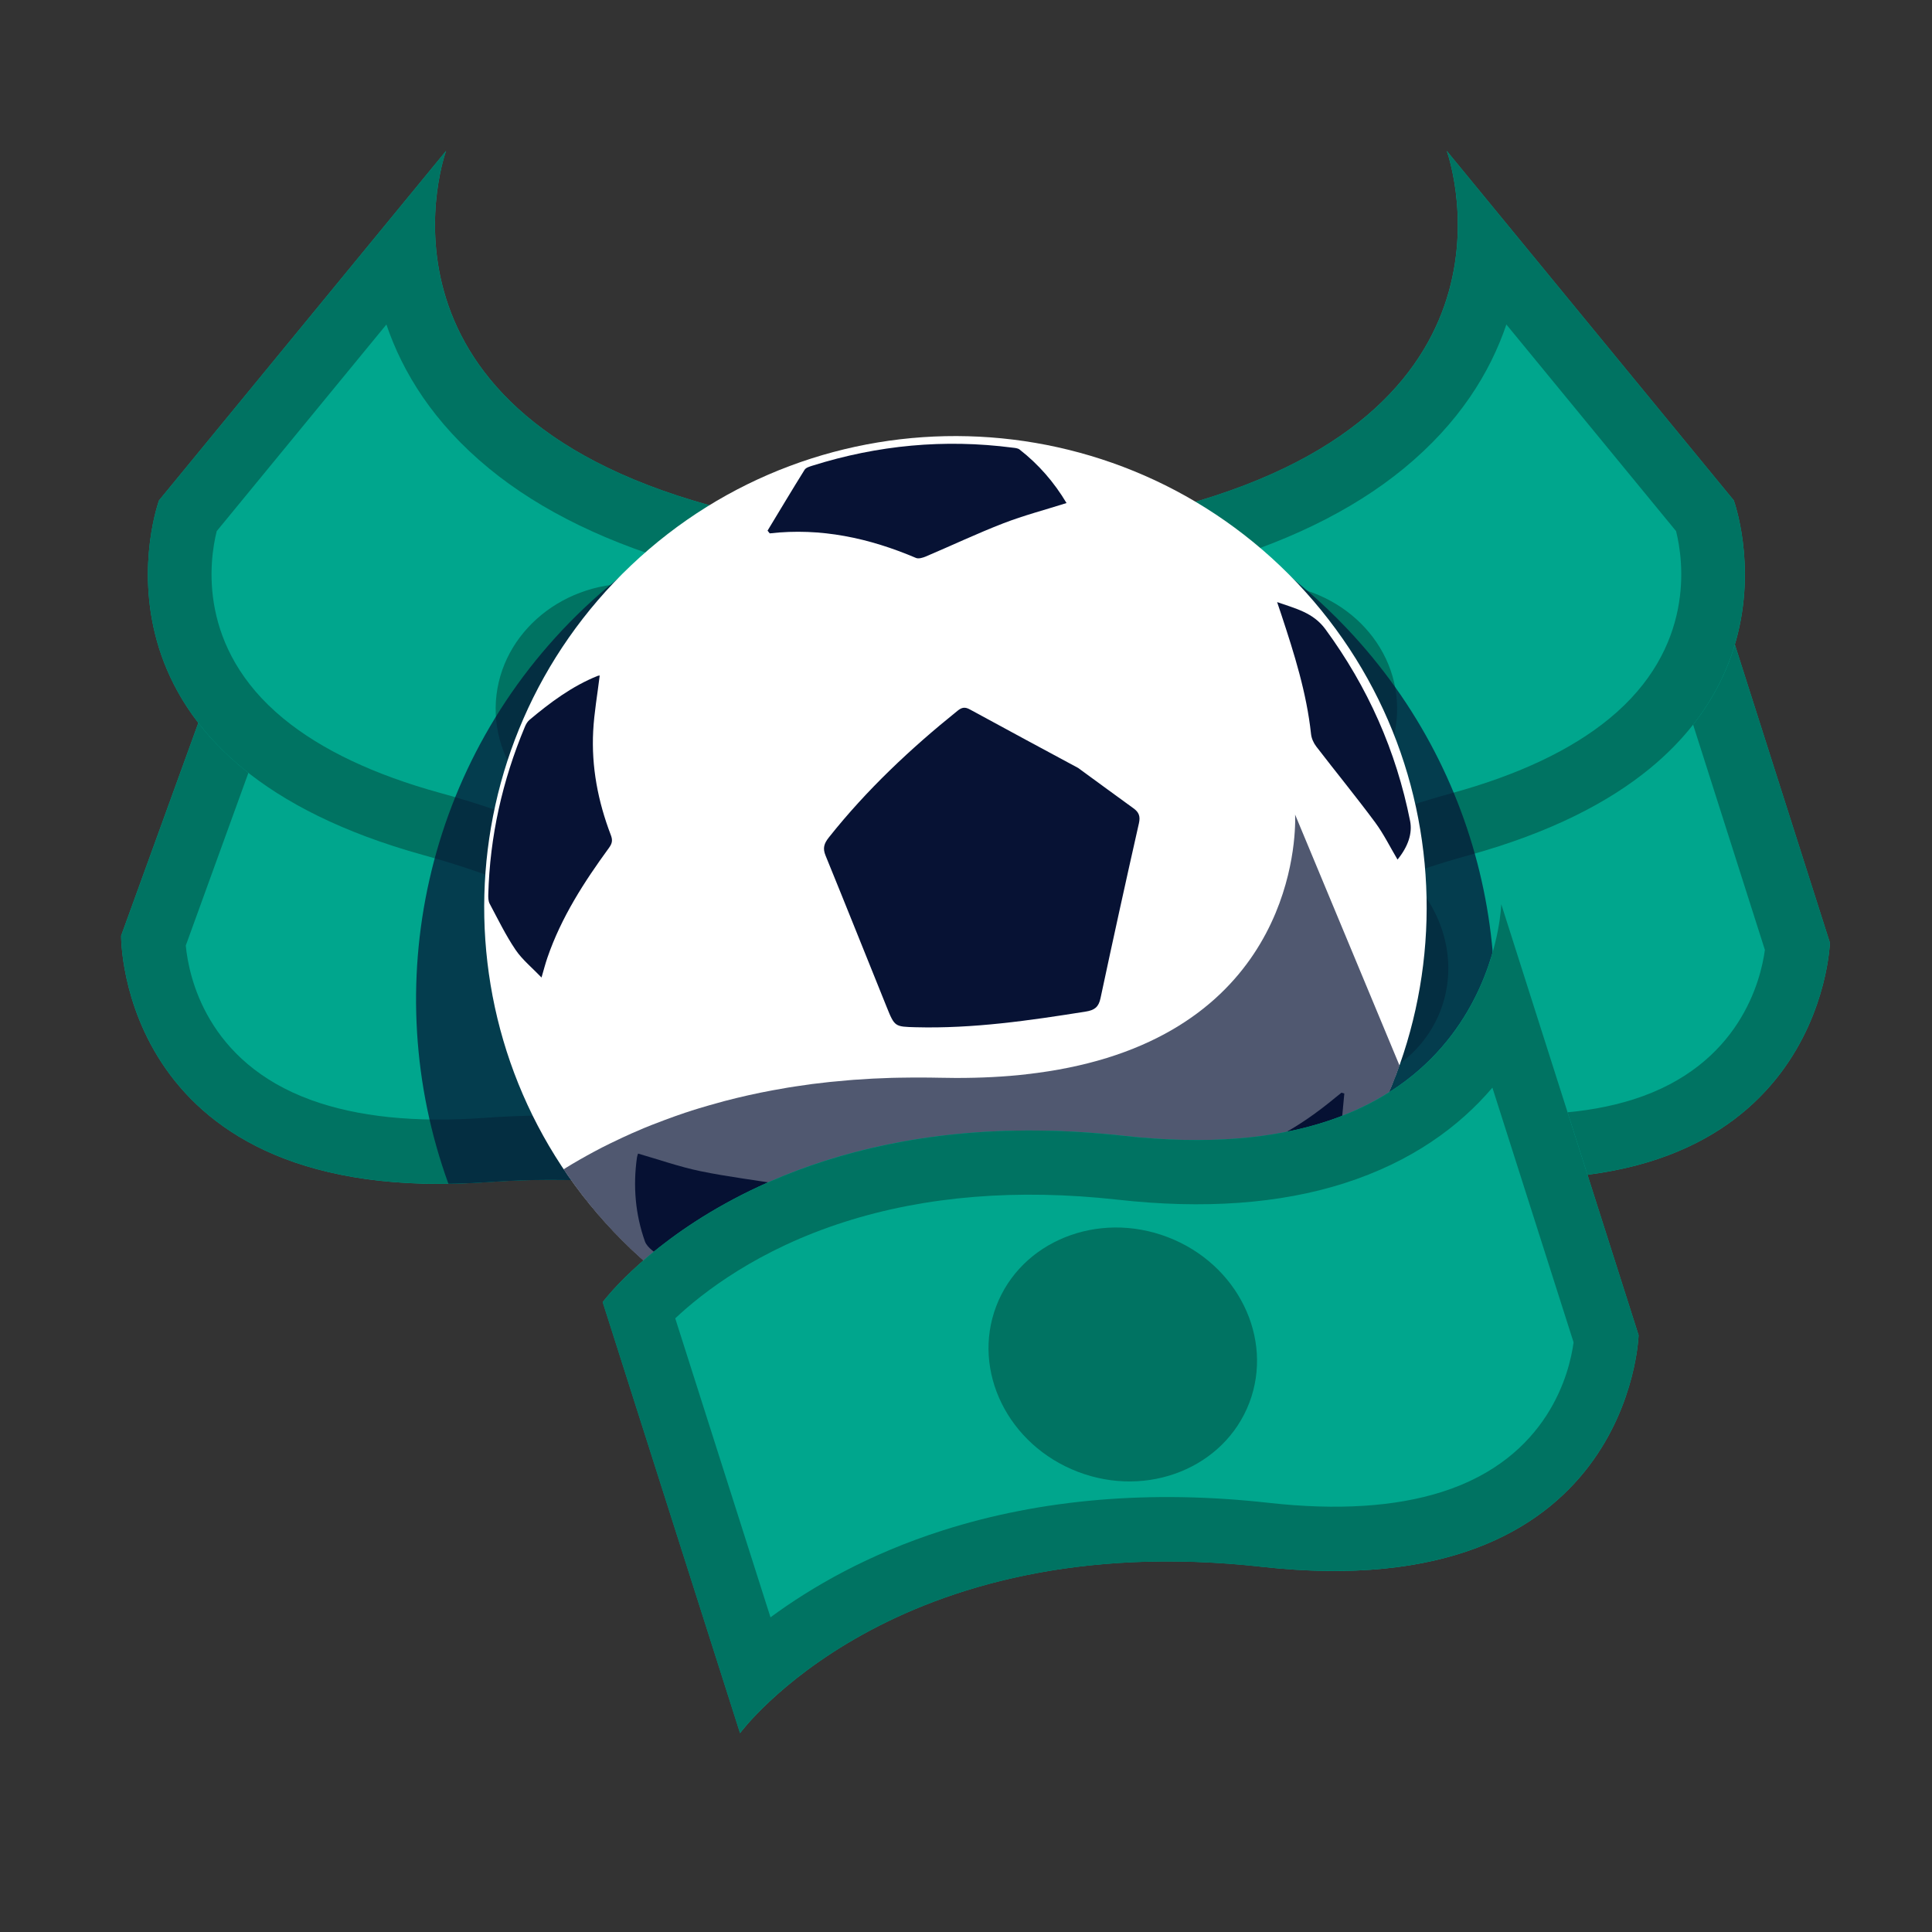
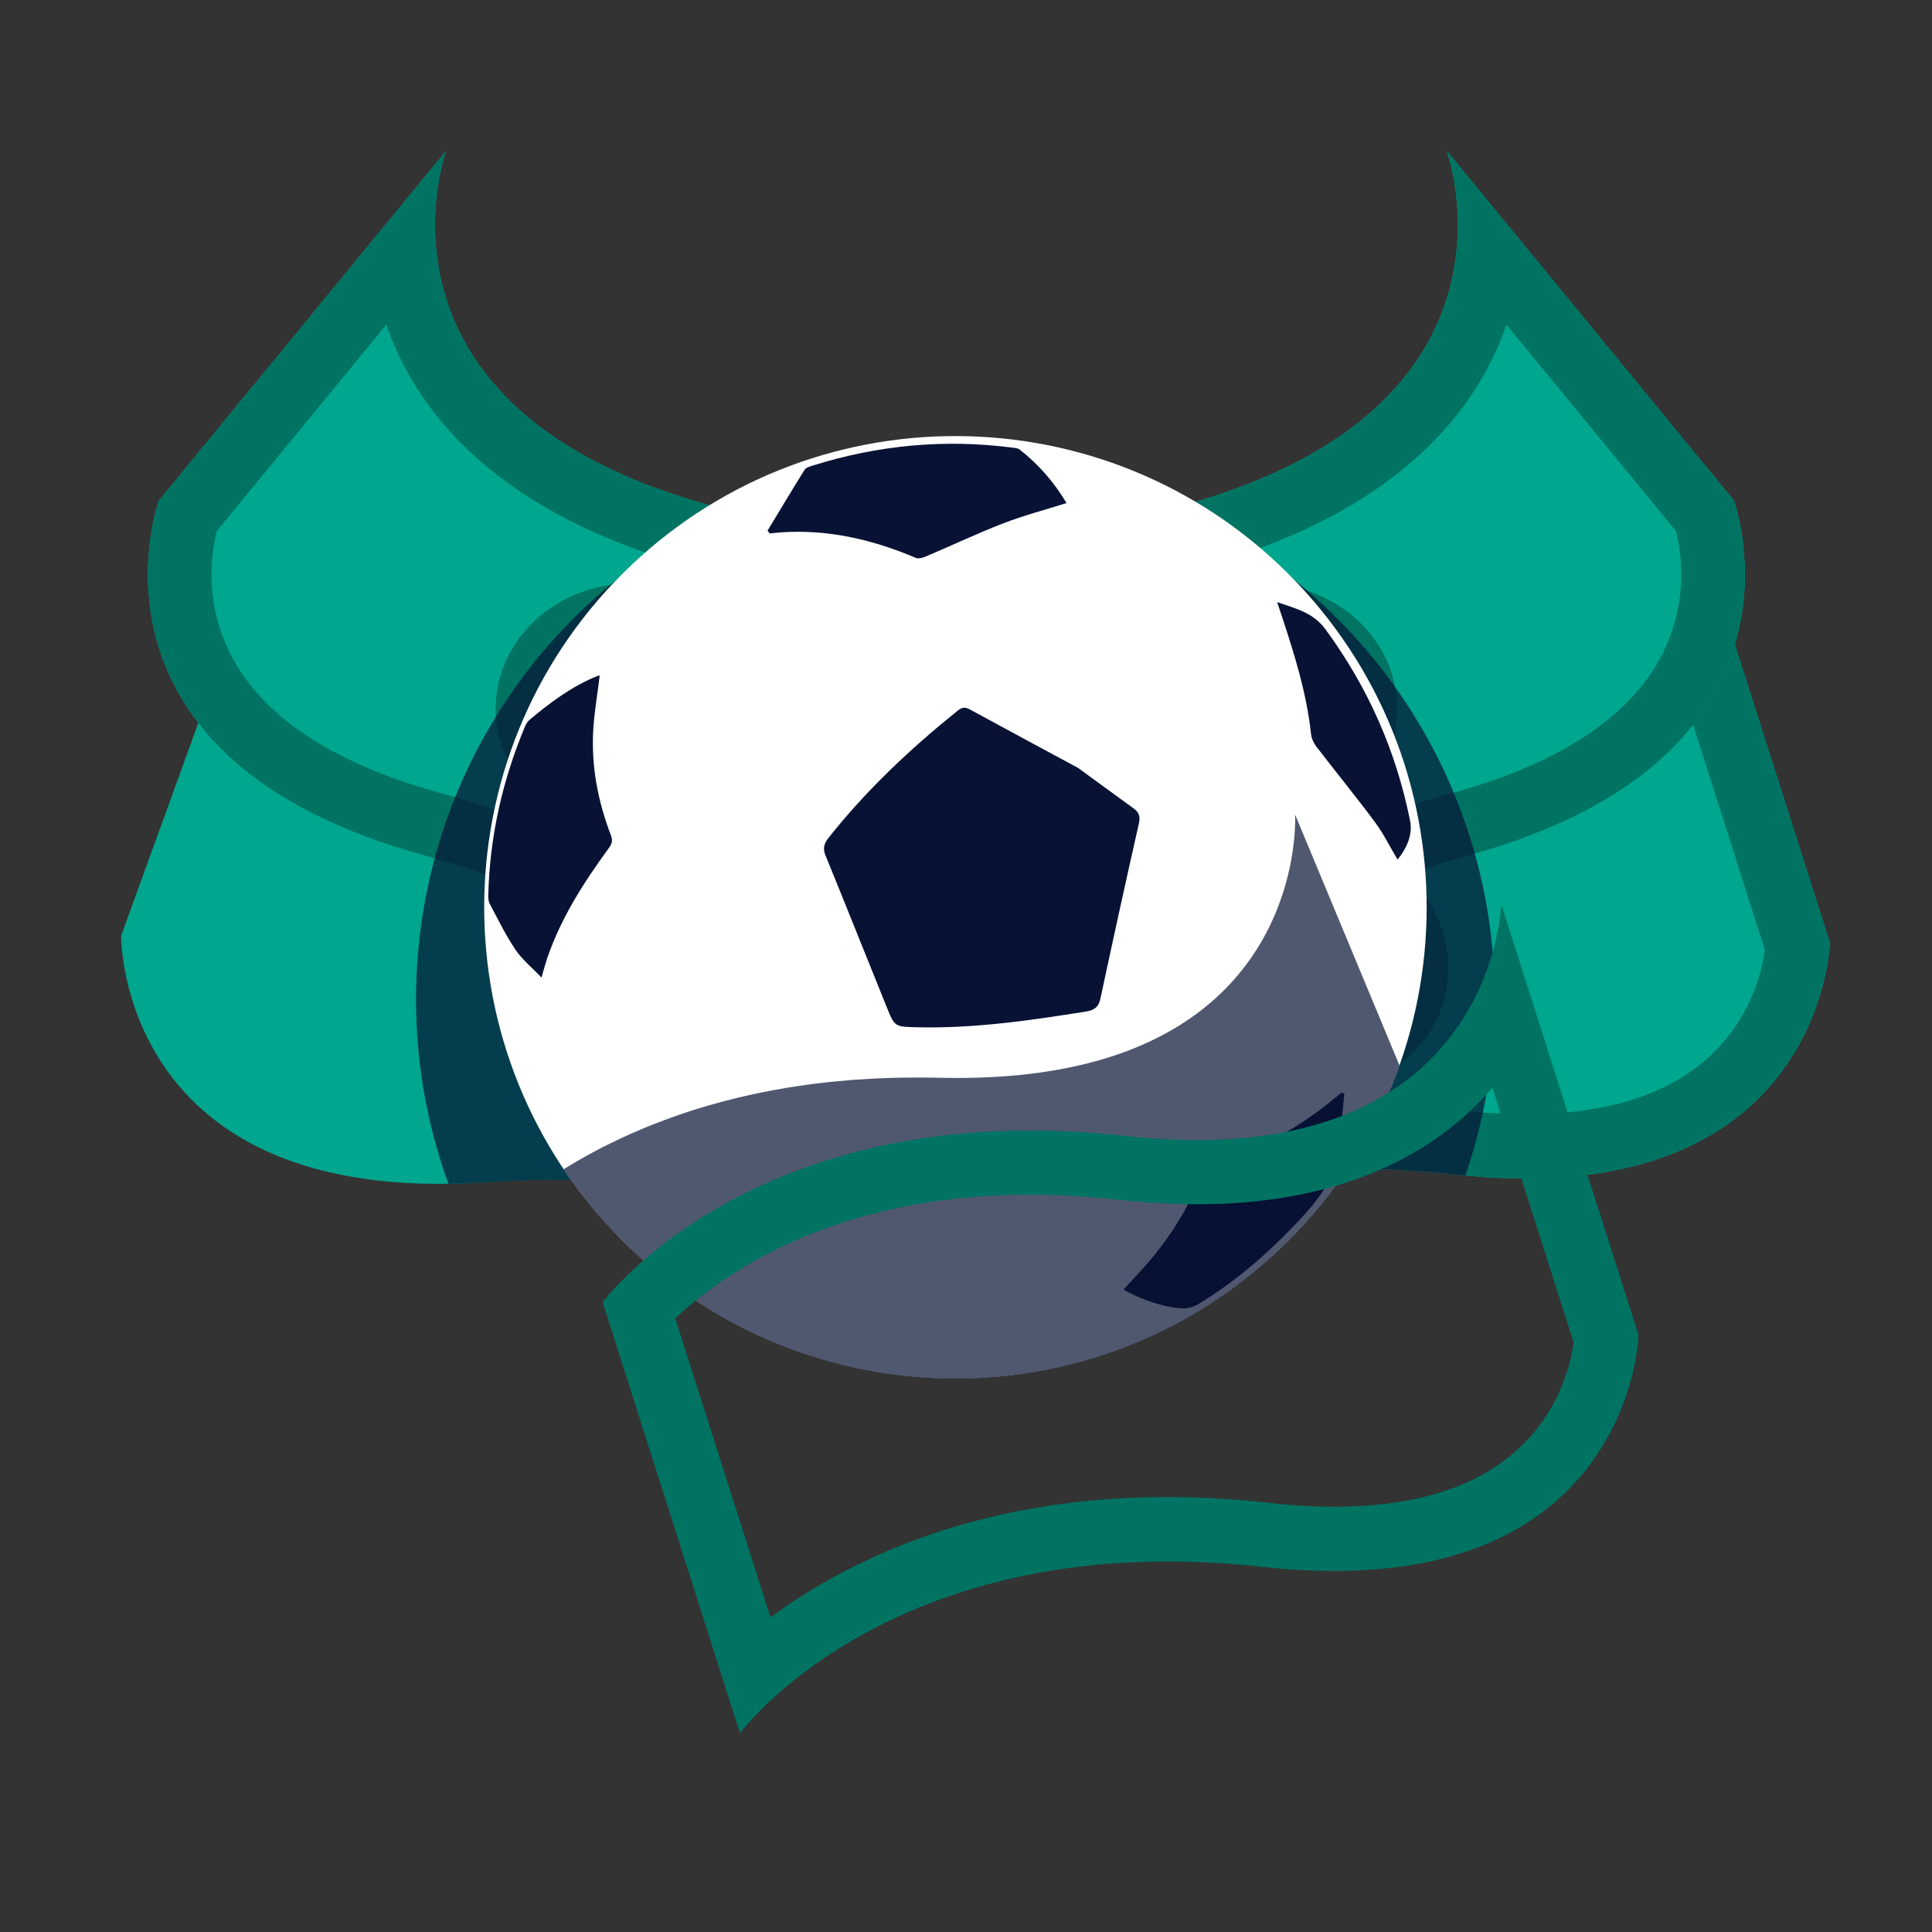
<svg xmlns="http://www.w3.org/2000/svg" width="56" height="56" viewBox="0 0 56 56" fill="none">
  <rect x="0" y="0" width="56" height="56" fill="#333333" stroke="none" />
  <path d="M23.012 26.369C23.012 26.369 27.441 20.358 38.139 21.548C48.837 22.739 49.059 14.833 49.059 14.833L53.04 27.324C53.04 27.324 52.822 35.228 42.124 34.038C31.426 32.847 26.997 38.858 26.997 38.858L23.017 26.367L23.012 26.369Z" fill="#00A68D" />
  <path d="M47.342 31.867C45.988 32.298 44.302 32.406 42.325 32.185C38.909 31.802 35.73 32.072 32.877 32.982C30.72 33.669 29.07 34.625 27.878 35.503L25.117 26.837C25.918 26.083 27.52 24.84 30.028 24.041C32.379 23.291 35.038 23.075 37.937 23.397C40.435 23.676 42.638 23.517 44.497 22.925C46.48 22.293 47.853 21.264 48.803 20.149L51.156 27.533C51.039 28.406 50.434 30.882 47.346 31.866M47.907 33.642C52.908 32.048 53.04 27.324 53.04 27.324L49.06 14.833C49.06 14.833 48.932 19.556 43.927 21.151C42.458 21.619 40.57 21.815 38.139 21.549C34.571 21.151 31.704 21.556 29.463 22.27C24.982 23.698 23.012 26.369 23.012 26.369L26.993 38.86C26.993 38.86 28.962 36.189 33.444 34.761C35.685 34.047 38.558 33.645 42.12 34.04C44.551 34.306 46.438 34.11 47.907 33.642Z" fill="#007362" />
  <path d="M34.422 26.483C33.704 28.362 34.764 30.512 36.79 31.286C38.815 32.06 41.039 31.164 41.757 29.285C42.474 27.406 41.414 25.255 39.389 24.482C37.363 23.708 35.139 24.604 34.422 26.483Z" fill="#007362" />
  <path d="M22.005 24.729C22.005 24.729 23.895 17.506 34.274 14.652C44.653 11.8 41.934 4.372 41.934 4.372L50.254 14.503C50.254 14.503 52.977 21.927 42.598 24.78C32.219 27.634 30.329 34.857 30.329 34.857L22.009 24.726L22.005 24.729Z" fill="#00A68D" />
  <path d="M46.642 20.833C45.544 21.734 44.017 22.458 42.099 22.985C38.784 23.894 35.931 25.321 33.617 27.222C31.868 28.658 30.688 30.157 29.906 31.414L24.134 24.385C24.599 23.389 25.627 21.64 27.661 19.97C29.568 18.403 31.958 17.218 34.77 16.445C37.195 15.78 39.182 14.817 40.69 13.578C42.298 12.257 43.193 10.793 43.663 9.406L48.582 15.395C48.796 16.25 49.15 18.773 46.646 20.83M47.824 22.273C51.88 18.941 50.254 14.503 50.254 14.503L41.934 4.372C41.934 4.372 43.563 8.807 39.504 12.142C38.313 13.12 36.631 14.001 34.274 14.653C30.812 15.604 28.299 17.041 26.481 18.534C22.846 21.519 22.006 24.729 22.006 24.729L30.326 34.86C30.326 34.86 31.167 31.65 34.802 28.665C36.619 27.172 39.139 25.735 42.595 24.784C44.952 24.131 46.633 23.251 47.824 22.273Z" fill="#007362" />
  <path d="M32.646 20.613C32.674 22.624 34.455 24.23 36.623 24.199C38.791 24.168 40.525 22.512 40.497 20.501C40.468 18.49 38.687 16.885 36.519 16.916C34.351 16.947 32.617 18.602 32.646 20.613Z" fill="#007362" />
  <path d="M33.553 27.353C33.553 27.353 29.364 21.172 18.628 21.94C7.892 22.707 7.981 14.799 7.981 14.799L3.511 27.123C3.511 27.123 3.417 35.03 14.154 34.263C24.89 33.495 29.078 39.676 29.078 39.676L33.548 27.352L33.553 27.353Z" fill="#00A68D" />
-   <path d="M9.026 31.888C10.361 32.372 12.042 32.546 14.025 32.403C17.454 32.156 20.62 32.551 23.435 33.572C25.563 34.344 27.174 35.364 28.33 36.289L31.432 27.738C30.661 26.954 29.109 25.648 26.635 24.75C24.315 23.909 21.667 23.587 18.758 23.796C16.25 23.976 14.055 23.73 12.221 23.064C10.264 22.355 8.933 21.272 8.027 20.121L5.385 27.407C5.468 28.284 5.974 30.781 9.021 31.886M8.39 33.639C3.456 31.849 3.511 27.123 3.511 27.123L7.981 14.799C7.981 14.799 7.922 19.523 12.861 21.315C14.31 21.84 16.188 22.11 18.628 21.94C22.209 21.683 25.058 22.202 27.269 23.003C31.69 24.607 33.553 27.354 33.553 27.354L29.083 39.678C29.083 39.678 27.22 36.931 22.799 35.328C20.588 34.526 17.733 34.01 14.158 34.264C11.718 34.435 9.84 34.164 8.39 33.639Z" fill="#007362" />
-   <path d="M22.148 27.018C22.791 28.924 21.647 31.03 19.592 31.724C17.538 32.417 15.351 31.434 14.708 29.528C14.065 27.622 15.209 25.515 17.264 24.822C19.318 24.129 21.505 25.112 22.148 27.018Z" fill="#007362" />
  <path d="M32.858 24.729C32.858 24.729 30.968 17.506 20.59 14.652C10.211 11.8 12.93 4.372 12.93 4.372L4.61 14.503C4.61 14.503 1.887 21.927 12.266 24.78C22.644 27.634 24.534 34.857 24.534 34.857L32.855 24.726L32.858 24.729Z" fill="#00A68D" />
  <path d="M8.222 20.833C9.319 21.734 10.846 22.458 12.764 22.985C16.08 23.894 18.933 25.321 21.247 27.222C22.996 28.658 24.176 30.157 24.957 31.414L30.73 24.385C30.265 23.389 29.236 21.64 27.203 19.97C25.296 18.403 22.906 17.218 20.094 16.445C17.669 15.78 15.682 14.817 14.174 13.578C12.565 12.257 11.671 10.793 11.2 9.406L6.282 15.395C6.068 16.25 5.713 18.773 8.218 20.83M7.039 22.273C2.983 18.941 4.609 14.503 4.609 14.503L12.93 4.372C12.93 4.372 11.3 8.807 15.36 12.142C16.551 13.12 18.233 14.001 20.59 14.653C24.051 15.604 26.565 17.041 28.382 18.534C32.017 21.519 32.858 24.729 32.858 24.729L24.538 34.86C24.538 34.86 23.697 31.65 20.062 28.665C18.244 27.172 15.724 25.735 12.269 24.784C9.912 24.131 8.231 23.251 7.039 22.273Z" fill="#007362" />
  <path d="M22.218 20.613C22.19 22.624 20.409 24.23 18.241 24.199C16.073 24.168 14.338 22.512 14.367 20.501C14.396 18.49 16.177 16.885 18.345 16.916C20.512 16.947 22.247 18.602 22.218 20.613Z" fill="#007362" />
  <path opacity="0.7" d="M34.095 14.704C35.904 15.515 37.588 16.685 39.037 18.213C43.188 22.59 44.31 28.738 42.475 34.071C42.358 34.061 42.239 34.052 42.12 34.039C39.711 33.772 37.616 33.87 35.819 34.183C35.715 34.201 35.612 34.22 35.51 34.239C35.319 34.276 35.133 34.316 34.949 34.357C34.675 34.418 34.408 34.483 34.149 34.554C33.971 34.602 33.796 34.653 33.625 34.705C33.318 34.799 33.022 34.898 32.738 35.003C32.678 35.025 32.617 35.048 32.558 35.07C32.256 35.186 31.967 35.308 31.691 35.432C31.591 35.477 31.492 35.523 31.395 35.569C31.034 35.74 30.695 35.917 30.381 36.097L29.083 39.678C29.083 39.677 29.081 39.675 29.079 39.672L29.078 39.676C29.065 39.657 28.613 39 27.644 38.147C27.208 38.577 26.997 38.858 26.997 38.858L26.996 38.856C26.995 38.858 26.994 38.859 26.993 38.859L26.473 37.229C26.421 37.192 26.368 37.154 26.314 37.117C25.874 36.816 25.377 36.512 24.821 36.22C24.721 36.167 24.619 36.115 24.516 36.064C24.272 35.942 24.017 35.823 23.752 35.708C23.641 35.66 23.527 35.612 23.412 35.566C23.155 35.461 22.889 35.359 22.612 35.263C22.459 35.209 22.303 35.157 22.144 35.107C21.877 35.022 21.602 34.942 21.319 34.866C21.116 34.812 20.909 34.761 20.697 34.712C20.627 34.696 20.556 34.68 20.484 34.664C18.694 34.276 16.593 34.092 14.158 34.265C13.827 34.288 13.505 34.301 13.194 34.309C13.172 34.309 13.149 34.309 13.126 34.31C13.083 34.311 13.04 34.31 12.997 34.311C10.939 28.639 12.278 22.039 16.935 17.623C18.192 16.431 19.596 15.489 21.084 14.795C21.122 14.806 21.16 14.817 21.197 14.828C21.223 14.836 21.249 14.844 21.274 14.852C21.436 14.901 21.596 14.952 21.754 15.003C21.799 15.018 21.843 15.031 21.888 15.046C22.253 15.167 22.607 15.295 22.949 15.427C23 15.446 23.05 15.466 23.101 15.486C23.225 15.534 23.348 15.585 23.47 15.635C23.52 15.656 23.57 15.676 23.62 15.697C23.941 15.833 24.253 15.973 24.553 16.116C24.605 16.141 24.657 16.167 24.708 16.192C24.813 16.244 24.917 16.296 25.02 16.348C25.062 16.37 25.105 16.391 25.148 16.413C25.439 16.565 25.721 16.72 25.992 16.878C26.028 16.899 26.063 16.92 26.099 16.941C26.18 16.989 26.261 17.039 26.341 17.088C26.471 17.168 26.599 17.248 26.725 17.329C26.842 17.405 26.957 17.48 27.069 17.557C27.163 17.62 27.256 17.683 27.347 17.747C27.375 17.767 27.404 17.786 27.432 17.806C27.456 17.788 27.481 17.772 27.506 17.755C27.604 17.686 27.704 17.618 27.805 17.55C27.914 17.476 28.025 17.402 28.139 17.329C28.257 17.253 28.378 17.176 28.501 17.101C28.598 17.041 28.696 16.982 28.796 16.923C28.819 16.909 28.843 16.895 28.866 16.881C29.139 16.722 29.422 16.566 29.716 16.413C29.758 16.391 29.801 16.37 29.844 16.348C29.946 16.296 30.05 16.244 30.155 16.192C30.207 16.167 30.258 16.141 30.311 16.116C30.612 15.972 30.924 15.832 31.247 15.695C31.291 15.677 31.336 15.659 31.38 15.641C31.503 15.59 31.627 15.539 31.753 15.489C31.806 15.469 31.86 15.447 31.913 15.427C32.256 15.295 32.61 15.168 32.976 15.046C33.02 15.031 33.065 15.018 33.109 15.003C33.257 14.955 33.406 14.908 33.558 14.861C33.596 14.85 33.636 14.837 33.675 14.825C33.714 14.813 33.754 14.801 33.794 14.789L34.095 14.704Z" fill="#071234" />
  <path d="M17.783 35.696C22.974 41.171 31.62 41.401 37.093 36.211C42.567 31.021 42.795 22.375 37.604 16.901C32.413 11.427 23.768 11.196 18.294 16.386C12.821 21.577 12.592 30.222 17.783 35.696Z" fill="white" />
  <path d="M31.258 22.265C31.868 22.71 32.36 23.072 32.854 23.429C33.01 23.54 33.058 23.659 33.013 23.86C32.631 25.549 32.26 27.24 31.899 28.933C31.845 29.19 31.727 29.28 31.472 29.321C29.838 29.581 28.204 29.819 26.543 29.775C25.937 29.759 25.932 29.762 25.701 29.189C25.109 27.725 24.525 26.258 23.928 24.796C23.842 24.586 23.885 24.449 24.025 24.273C25.119 22.895 26.389 21.701 27.755 20.602C27.882 20.5 27.971 20.485 28.117 20.566C29.203 21.16 30.293 21.743 31.259 22.264L31.258 22.265Z" fill="#071234" />
-   <path d="M18.494 33.437C19.103 33.612 19.694 33.821 20.303 33.947C21.096 34.111 21.904 34.207 22.705 34.341C22.779 34.352 22.875 34.398 22.91 34.457C23.693 35.792 24.654 36.983 25.806 38.018C25.817 38.027 25.821 38.045 25.837 38.077C25.795 38.104 25.754 38.143 25.707 38.162C25.315 38.321 24.925 38.484 24.529 38.633C23.691 38.945 22.912 38.864 22.128 38.392C21.019 37.723 19.902 37.071 18.902 36.242C18.818 36.172 18.729 36.081 18.694 35.984C18.414 35.194 18.346 34.383 18.462 33.553C18.467 33.514 18.483 33.477 18.494 33.439L18.494 33.437Z" fill="#071234" />
  <path d="M17.383 19.58C17.317 20.127 17.222 20.655 17.194 21.188C17.139 22.226 17.333 23.231 17.704 24.202C17.76 24.347 17.75 24.439 17.654 24.572C16.933 25.561 16.27 26.585 15.868 27.755C15.81 27.923 15.765 28.096 15.696 28.334C15.425 28.05 15.138 27.819 14.941 27.527C14.656 27.105 14.432 26.642 14.192 26.192C14.153 26.118 14.151 26.018 14.153 25.931C14.198 24.244 14.561 22.627 15.212 21.071C15.242 20.997 15.286 20.919 15.344 20.869C15.95 20.36 16.581 19.889 17.323 19.591C17.344 19.583 17.37 19.583 17.383 19.58Z" fill="#071234" />
  <path d="M22.248 15.381C22.605 14.792 22.957 14.2 23.322 13.616C23.362 13.553 23.469 13.523 23.551 13.497C25.444 12.902 27.375 12.72 29.345 12.975C29.415 12.983 29.501 12.989 29.552 13.029C30.103 13.458 30.552 13.976 30.914 14.581C30.289 14.779 29.673 14.94 29.083 15.168C28.326 15.461 27.589 15.81 26.84 16.128C26.751 16.166 26.627 16.204 26.55 16.172C25.195 15.596 23.795 15.291 22.311 15.46C22.29 15.434 22.268 15.408 22.248 15.381Z" fill="#071234" />
  <path d="M38.966 31.695C38.926 32.144 38.877 32.592 38.85 33.044C38.798 33.891 38.395 34.558 37.838 35.172C36.915 36.19 35.899 37.094 34.723 37.808C34.605 37.879 34.452 37.922 34.314 37.923C33.838 37.927 32.989 37.651 32.571 37.375C32.805 37.118 33.043 36.867 33.269 36.607C33.979 35.787 34.527 34.87 34.915 33.856C34.96 33.738 34.988 33.623 35.157 33.593C36.522 33.36 37.665 32.677 38.713 31.809C38.77 31.763 38.827 31.718 38.883 31.672C38.911 31.679 38.938 31.686 38.966 31.695Z" fill="#071234" />
  <path d="M37.018 17.452C37.561 17.642 38.063 17.756 38.417 18.237C39.647 19.914 40.468 21.762 40.873 23.799C40.942 24.151 40.819 24.533 40.508 24.915C40.292 24.551 40.105 24.169 39.856 23.833C39.304 23.089 38.717 22.372 38.152 21.637C38.075 21.537 38.014 21.401 38.001 21.275C37.873 20.084 37.515 18.95 37.142 17.821C37.106 17.714 37.071 17.608 37.018 17.452Z" fill="#071234" />
  <path opacity="0.7" d="M40.566 30.885C39.869 32.849 38.711 34.683 37.095 36.216C31.621 41.406 22.975 41.176 17.784 35.701C17.243 35.13 16.762 34.524 16.338 33.892C16.37 33.872 16.401 33.852 16.434 33.832C16.486 33.8 16.538 33.768 16.592 33.736C16.73 33.654 16.872 33.573 17.018 33.492C17.079 33.458 17.142 33.424 17.205 33.39C17.285 33.347 17.366 33.304 17.448 33.262C17.529 33.22 17.612 33.18 17.695 33.139C17.81 33.083 17.926 33.027 18.045 32.972C18.131 32.932 18.218 32.892 18.306 32.853C18.398 32.812 18.493 32.772 18.588 32.732C18.61 32.722 18.632 32.712 18.654 32.703C18.729 32.672 18.805 32.642 18.882 32.611C19.01 32.56 19.141 32.511 19.274 32.461C19.37 32.425 19.467 32.389 19.565 32.355C19.659 32.322 19.754 32.288 19.85 32.256C19.987 32.21 20.126 32.166 20.268 32.123C20.358 32.095 20.45 32.069 20.543 32.042C20.693 31.999 20.845 31.956 20.999 31.915C21.446 31.798 21.913 31.692 22.401 31.602C22.413 31.6 22.424 31.598 22.436 31.596C22.57 31.571 22.705 31.547 22.842 31.524C22.91 31.513 22.978 31.503 23.047 31.492C23.192 31.47 23.339 31.448 23.487 31.429C23.5 31.427 23.512 31.425 23.524 31.423C23.696 31.401 23.87 31.381 24.047 31.362C24.083 31.359 24.12 31.355 24.156 31.352C24.303 31.337 24.451 31.323 24.602 31.311C24.65 31.307 24.699 31.303 24.747 31.299C25.106 31.272 25.475 31.253 25.852 31.242C25.918 31.24 25.984 31.24 26.051 31.238C26.182 31.236 26.314 31.233 26.447 31.233C26.512 31.232 26.577 31.232 26.642 31.233C26.837 31.233 27.036 31.234 27.236 31.239C27.396 31.243 27.553 31.245 27.708 31.245C28.441 31.246 29.119 31.21 29.746 31.14L29.749 31.138C30.62 31.04 31.394 30.878 32.081 30.666C37.844 28.885 37.539 23.611 37.539 23.611L40.566 30.885Z" fill="#071234" />
-   <path d="M17.468 37.745C17.468 37.745 21.896 31.734 32.594 32.924C43.292 34.115 43.515 26.209 43.515 26.209L47.495 38.7C47.495 38.7 47.277 46.605 36.579 45.414C25.881 44.223 21.452 50.234 21.452 50.234L17.472 37.743L17.468 37.745Z" fill="#00A68D" />
  <path d="M41.797 43.243C40.443 43.675 38.757 43.782 36.78 43.561C33.364 43.179 30.185 43.449 27.332 44.358C25.175 45.045 23.525 46.001 22.333 46.879L19.572 38.213C20.373 37.459 21.976 36.216 24.483 35.417C26.834 34.667 29.493 34.451 32.392 34.773C34.89 35.053 37.093 34.893 38.952 34.301C40.935 33.669 42.309 32.64 43.258 31.526L45.611 38.909C45.494 39.782 44.889 42.258 41.801 43.242M42.362 45.018C47.363 43.425 47.495 38.7 47.495 38.7L43.515 26.209C43.515 26.209 43.387 30.932 38.382 32.527C36.913 32.995 35.025 33.191 32.594 32.925C29.026 32.527 26.159 32.932 23.919 33.646C19.437 35.074 17.468 37.745 17.468 37.745L21.448 50.236C21.448 50.236 23.417 47.565 27.899 46.137C30.14 45.423 33.013 45.021 36.575 45.416C39.006 45.682 40.894 45.486 42.362 45.018Z" fill="#007362" />
-   <path d="M28.877 37.859C28.159 39.738 29.219 41.888 31.245 42.662C33.27 43.436 35.494 42.54 36.212 40.661C36.929 38.782 35.869 36.631 33.844 35.858C31.818 35.084 29.594 35.98 28.877 37.859Z" fill="#007362" />
</svg>